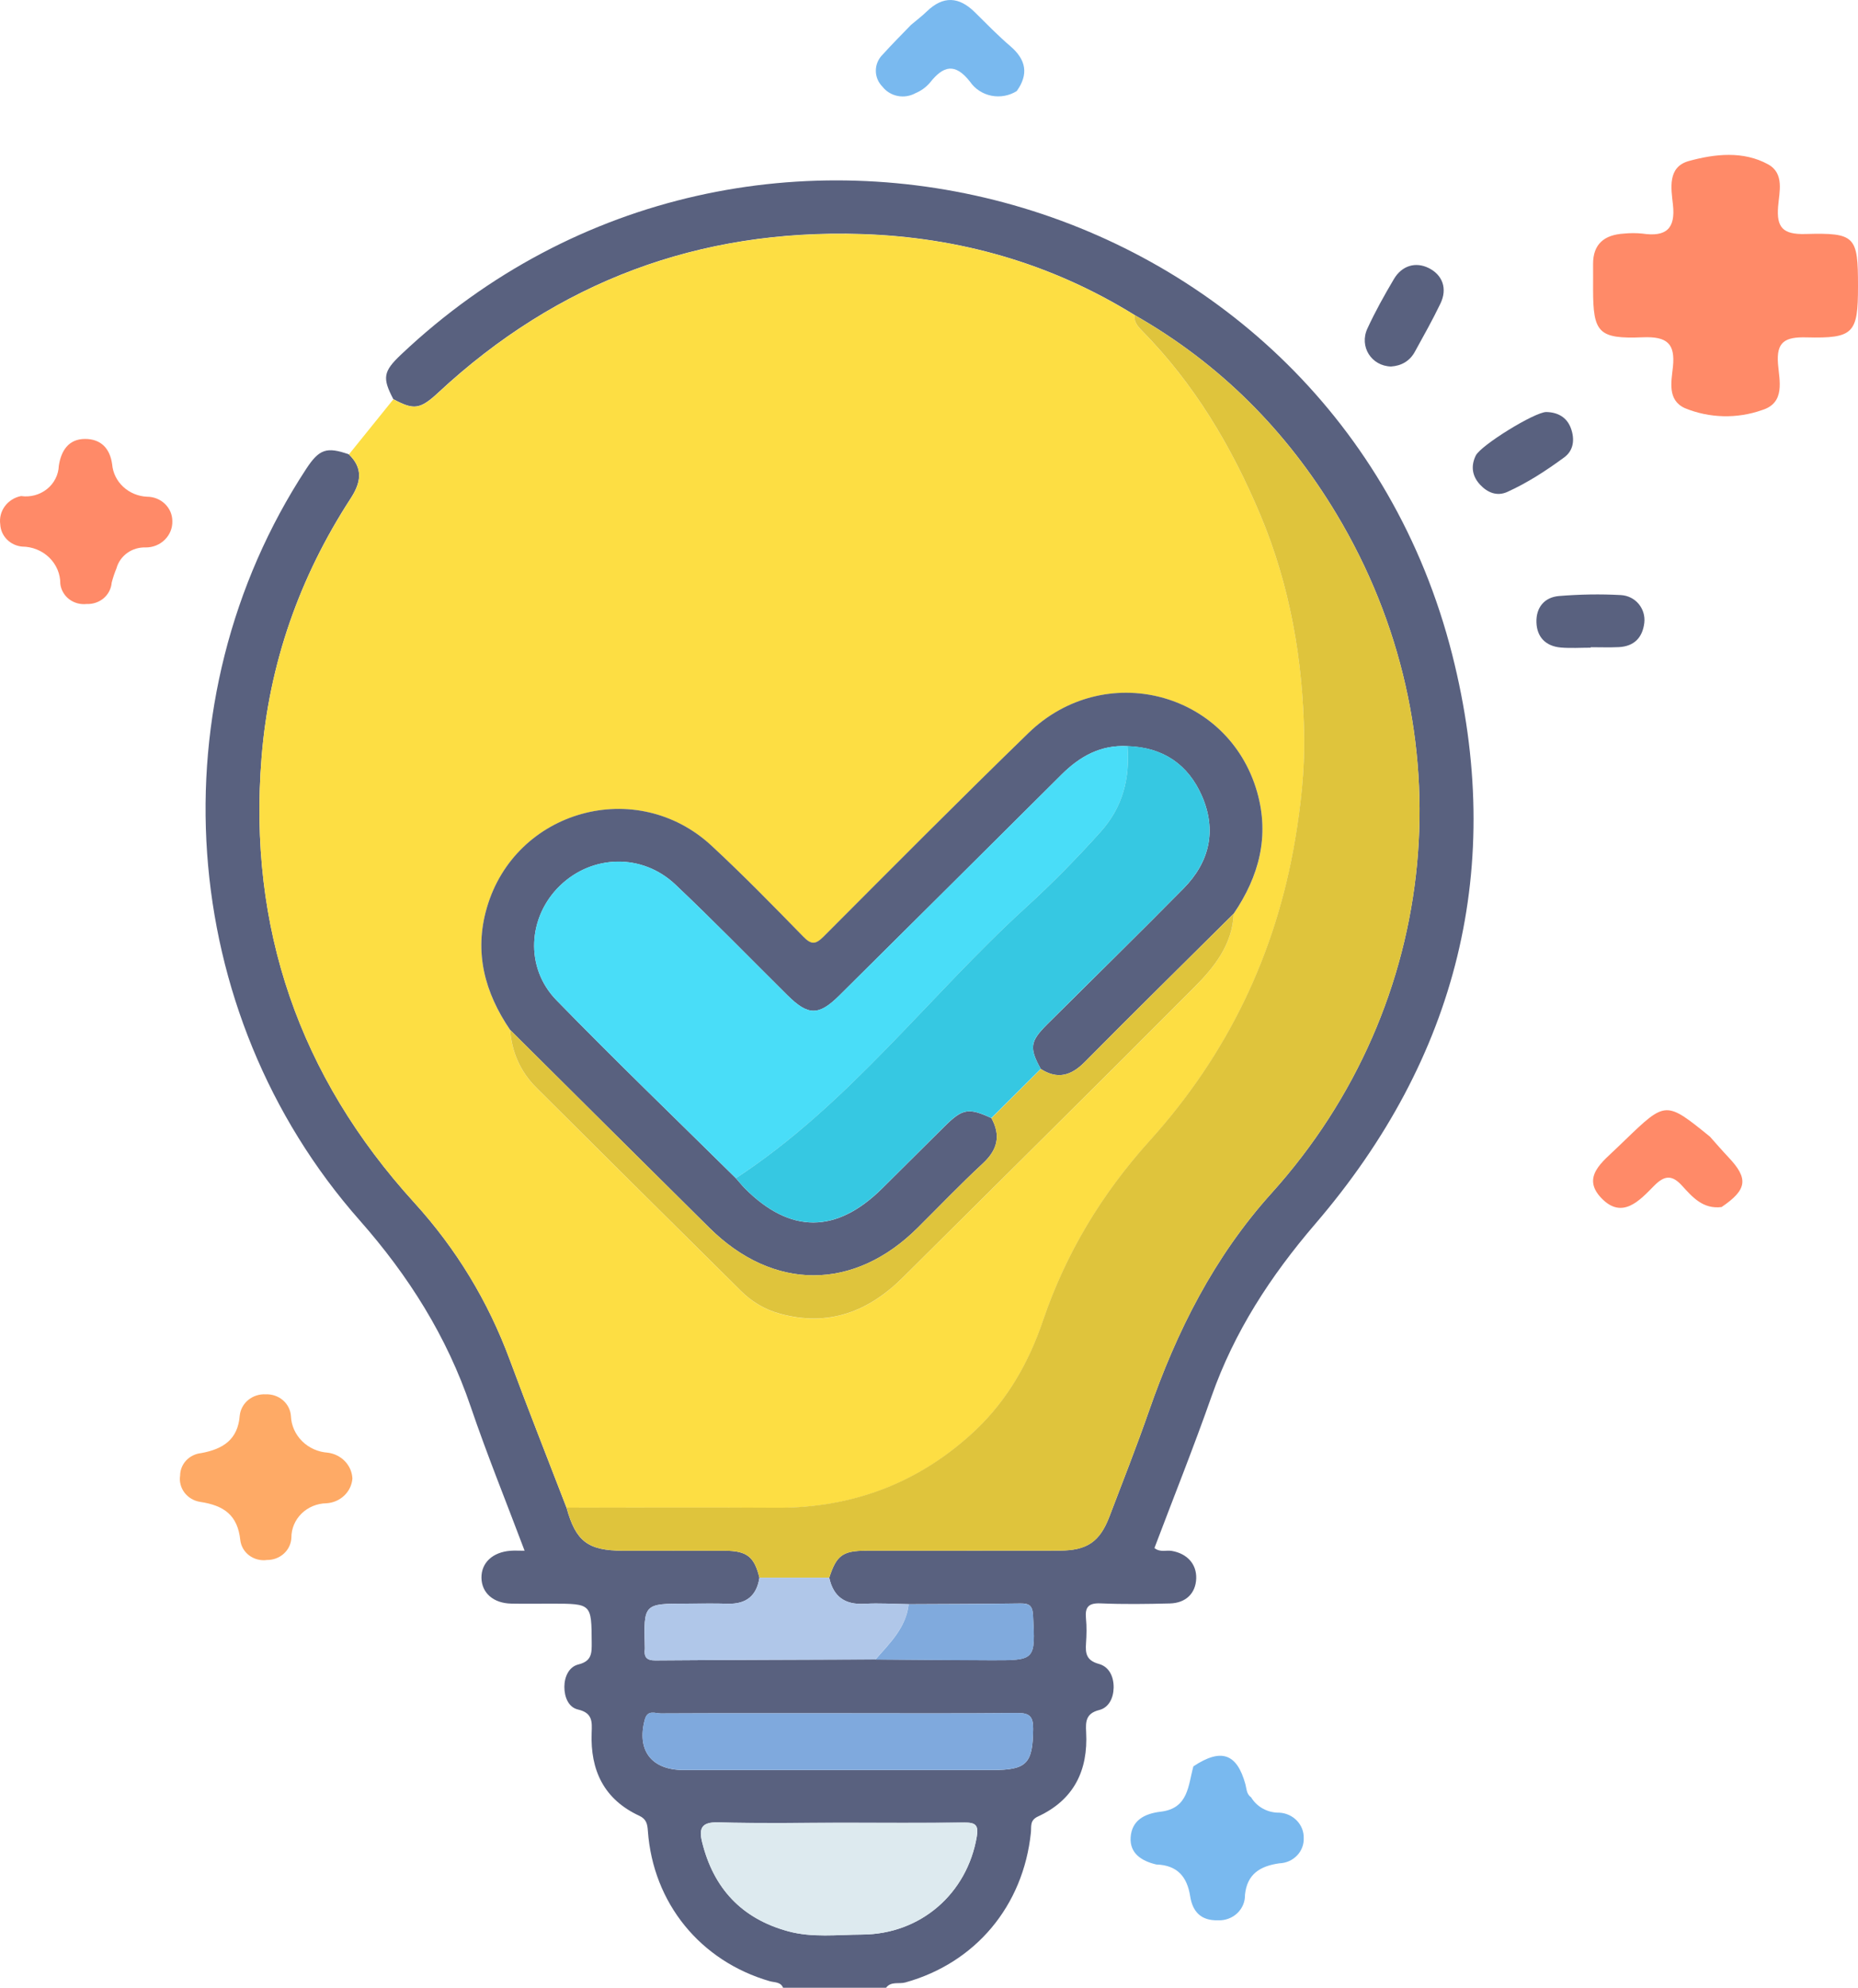
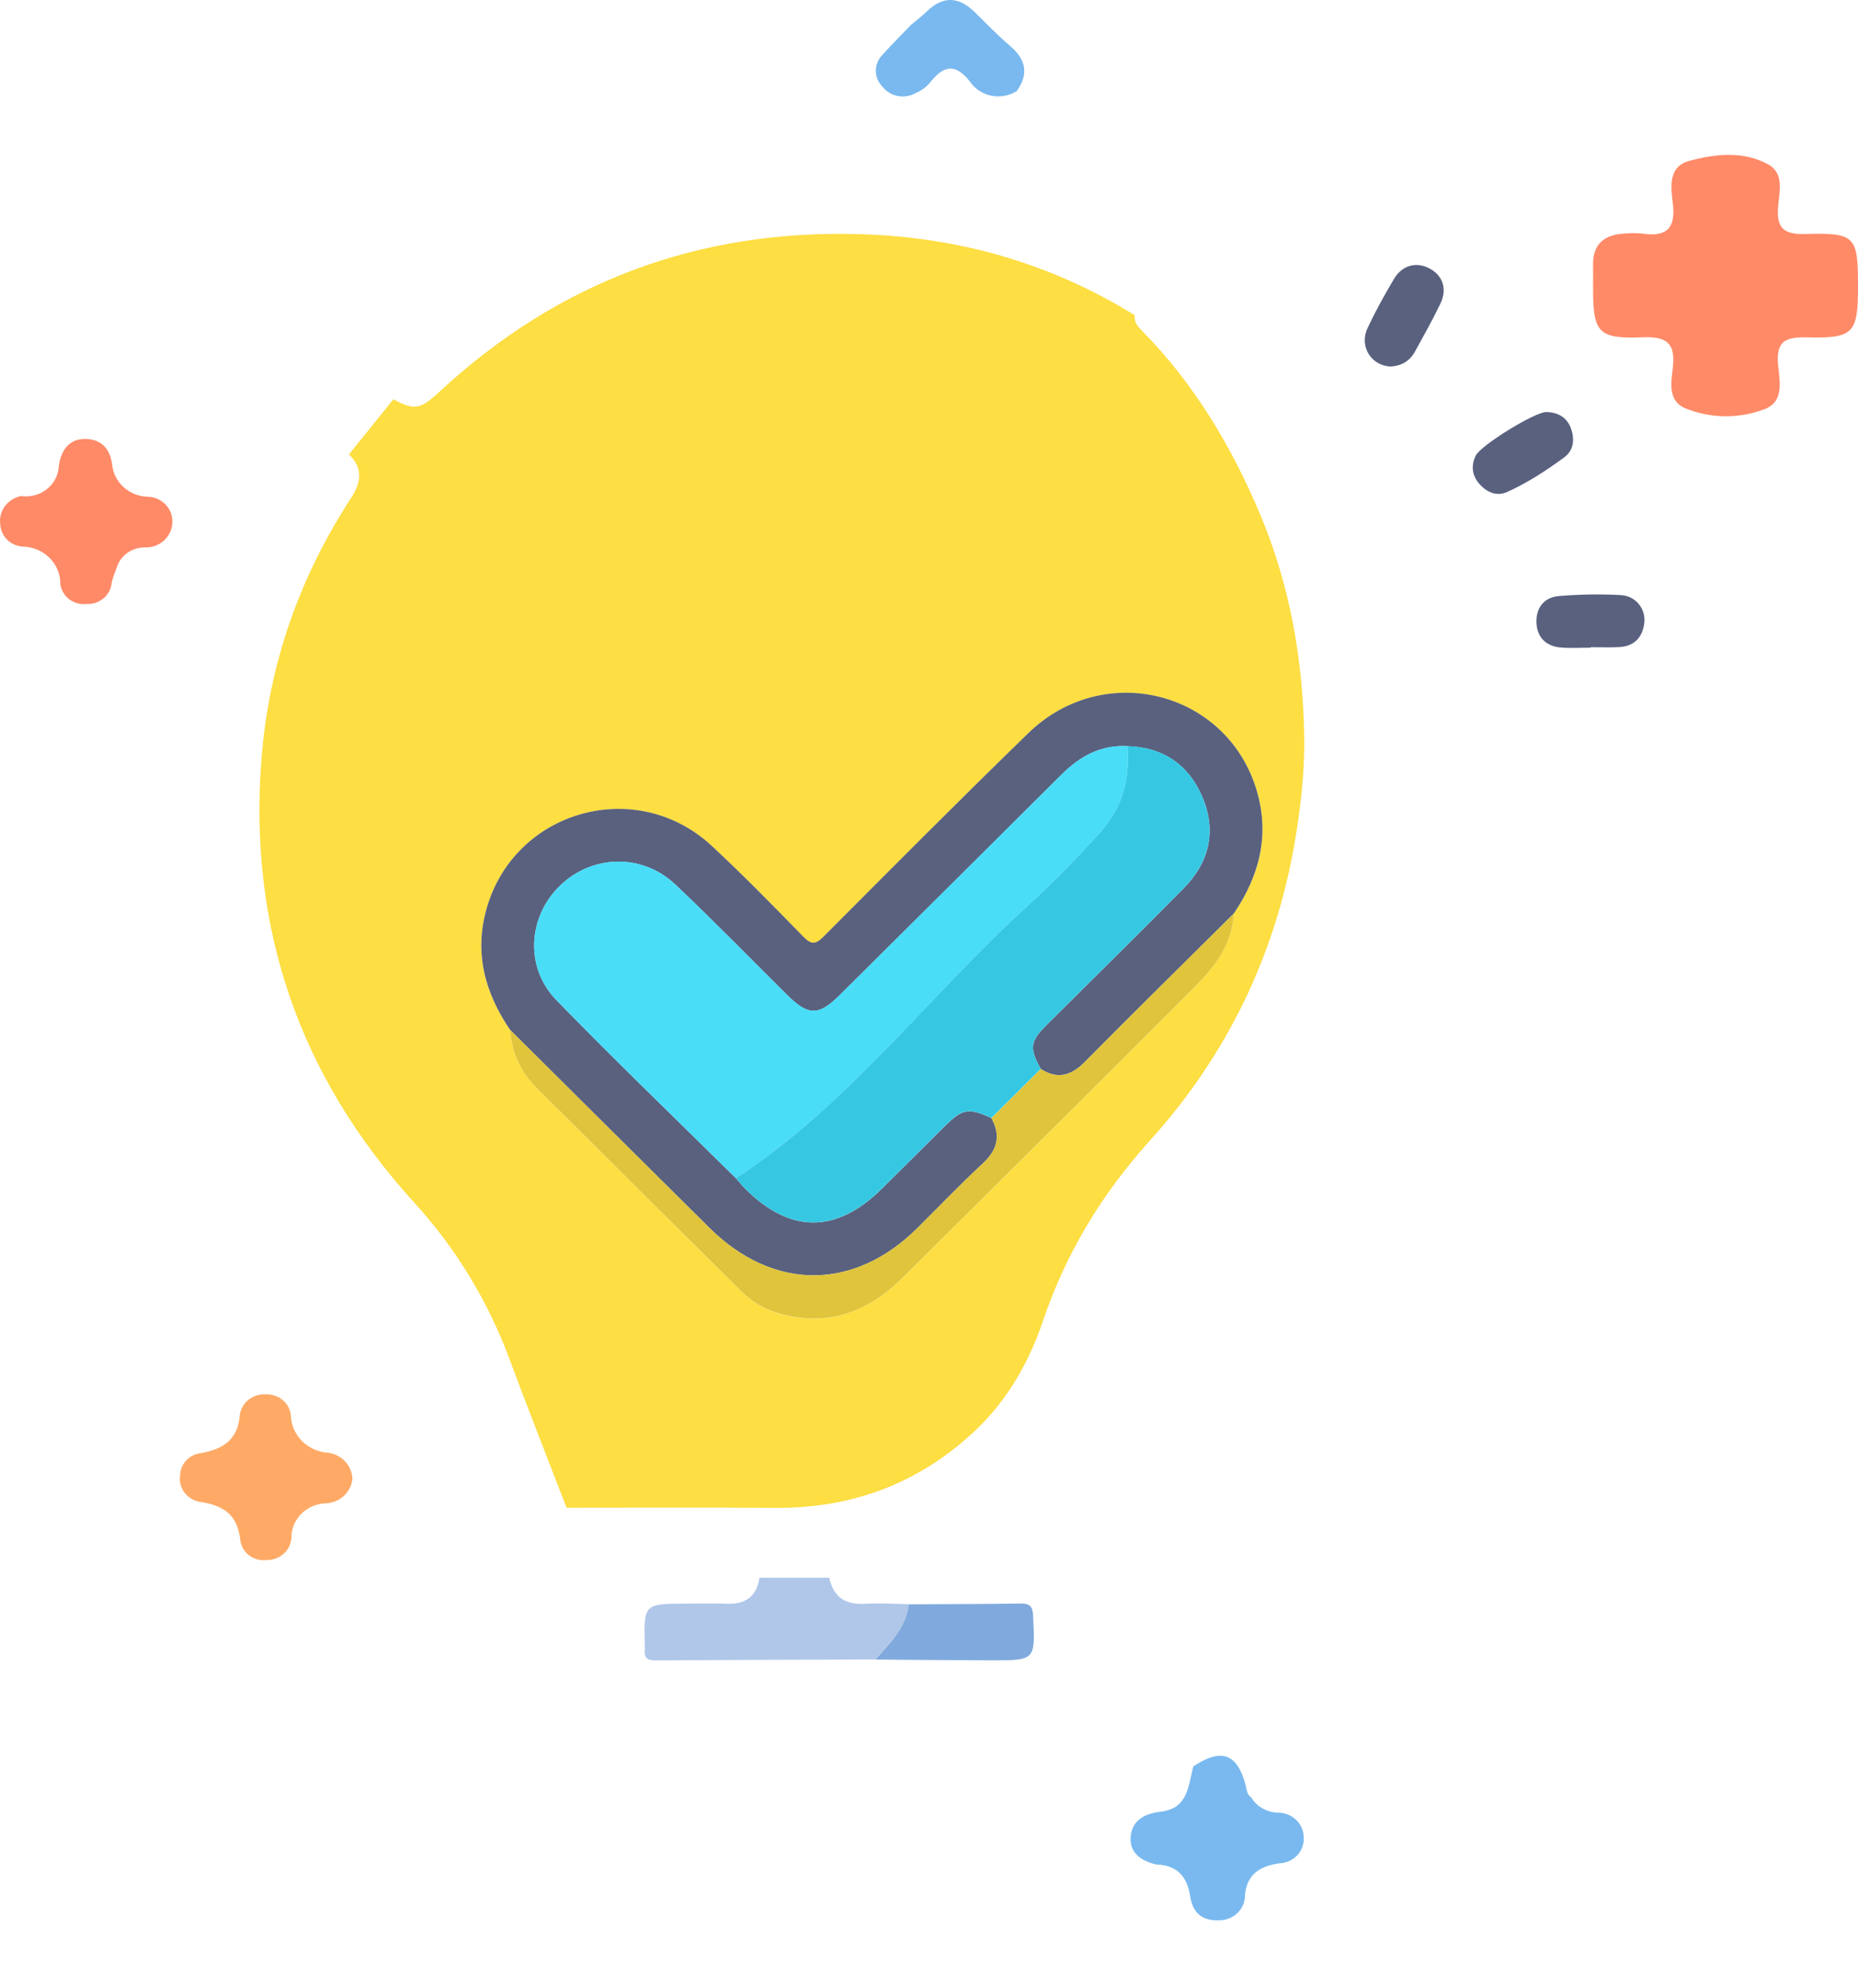
<svg xmlns="http://www.w3.org/2000/svg" width="72" height="77" viewBox="0 0 72 77" fill="none">
  <path d="M44.809 72.227C44.23 72.091 43.773 71.791 43.814 71.175C43.857 70.532 44.327 70.258 44.981 70.181C46.06 70.054 46.041 69.156 46.246 68.424C47.319 67.714 47.93 67.92 48.26 69.114C48.31 69.297 48.3 69.499 48.483 69.626C48.593 69.809 48.752 69.961 48.944 70.065C49.135 70.169 49.352 70.223 49.573 70.219C49.833 70.232 50.077 70.342 50.254 70.526C50.431 70.709 50.527 70.952 50.521 71.202C50.526 71.326 50.506 71.449 50.461 71.566C50.417 71.682 50.349 71.788 50.262 71.879C50.174 71.97 50.069 72.044 49.952 72.096C49.835 72.147 49.709 72.177 49.58 72.181C48.832 72.286 48.326 72.595 48.244 73.403C48.248 73.535 48.223 73.666 48.172 73.788C48.12 73.911 48.043 74.022 47.946 74.114C47.848 74.207 47.731 74.279 47.603 74.326C47.474 74.374 47.337 74.395 47.2 74.389C46.514 74.407 46.211 74.03 46.12 73.453C46.003 72.712 45.633 72.253 44.809 72.227Z" fill="#79B9EF" />
-   <path d="M66.713 46.759C65.989 46.848 65.583 46.371 65.179 45.929C64.791 45.503 64.499 45.53 64.101 45.933C63.54 46.503 62.865 47.256 62.057 46.414C61.266 45.591 62.106 45.005 62.678 44.448C62.774 44.355 62.871 44.262 62.968 44.169C64.551 42.645 64.551 42.645 66.261 44.03C66.5 44.298 66.734 44.569 66.981 44.831C67.765 45.658 67.706 46.087 66.713 46.759Z" fill="#FF8A68" />
  <path d="M13.656 57.274C13.638 57.524 13.525 57.76 13.34 57.936C13.154 58.113 12.908 58.219 12.648 58.234C12.285 58.24 11.939 58.384 11.685 58.633C11.431 58.883 11.29 59.218 11.292 59.567C11.282 59.801 11.178 60.022 11.002 60.183C10.825 60.344 10.591 60.433 10.348 60.431C10.227 60.448 10.104 60.441 9.986 60.411C9.868 60.381 9.758 60.329 9.661 60.258C9.565 60.186 9.484 60.097 9.424 59.995C9.364 59.893 9.326 59.78 9.312 59.664C9.21 58.7 8.689 58.319 7.75 58.179C7.508 58.14 7.292 58.011 7.148 57.82C7.004 57.629 6.944 57.392 6.98 57.159C6.981 56.943 7.066 56.734 7.216 56.574C7.367 56.414 7.574 56.313 7.798 56.29C8.649 56.133 9.221 55.765 9.291 54.828C9.318 54.594 9.438 54.378 9.627 54.226C9.815 54.075 10.057 53.998 10.302 54.014C10.546 54.004 10.785 54.087 10.966 54.244C11.148 54.401 11.258 54.621 11.274 54.855C11.288 55.22 11.443 55.566 11.707 55.828C11.97 56.09 12.326 56.249 12.704 56.274C12.959 56.307 13.195 56.425 13.369 56.608C13.543 56.791 13.645 57.026 13.656 57.274Z" fill="#FEAA66" />
  <path d="M35.305 0.962C35.51 0.789 35.725 0.627 35.916 0.442C36.552 -0.172 37.163 -0.132 37.776 0.474C38.228 0.921 38.673 1.379 39.157 1.793C39.768 2.317 39.864 2.879 39.401 3.527C39.258 3.618 39.097 3.68 38.928 3.711C38.76 3.742 38.586 3.741 38.418 3.708C38.25 3.674 38.09 3.609 37.948 3.516C37.806 3.423 37.684 3.304 37.59 3.166C37.01 2.424 36.554 2.547 36.039 3.2C35.888 3.378 35.695 3.518 35.477 3.609C35.268 3.725 35.022 3.764 34.785 3.717C34.549 3.67 34.339 3.542 34.195 3.356C34.028 3.187 33.937 2.963 33.94 2.731C33.942 2.499 34.038 2.276 34.208 2.111C34.56 1.718 34.938 1.345 35.305 0.962Z" fill="#79B9EF" />
  <path d="M0.816 19.216C0.994 19.242 1.176 19.231 1.349 19.184C1.522 19.137 1.683 19.056 1.821 18.945C1.959 18.835 2.072 18.697 2.15 18.541C2.229 18.386 2.273 18.216 2.279 18.044C2.367 17.469 2.649 17.006 3.292 17.004C3.904 17.002 4.261 17.363 4.346 17.988C4.374 18.319 4.527 18.629 4.776 18.859C5.025 19.09 5.352 19.226 5.697 19.242C5.826 19.242 5.954 19.267 6.073 19.314C6.192 19.362 6.3 19.431 6.391 19.519C6.482 19.607 6.554 19.711 6.604 19.825C6.653 19.94 6.678 20.063 6.678 20.187C6.682 20.319 6.659 20.451 6.609 20.575C6.559 20.698 6.484 20.811 6.388 20.906C6.292 21.002 6.178 21.077 6.051 21.129C5.924 21.181 5.787 21.207 5.649 21.207C5.392 21.197 5.14 21.271 4.933 21.419C4.727 21.566 4.579 21.776 4.514 22.015C4.439 22.196 4.377 22.381 4.328 22.57C4.31 22.802 4.199 23.018 4.019 23.173C3.838 23.327 3.601 23.408 3.359 23.397C3.239 23.411 3.117 23.401 3 23.37C2.883 23.338 2.774 23.284 2.679 23.212C2.584 23.139 2.505 23.049 2.447 22.947C2.388 22.845 2.351 22.733 2.337 22.617C2.339 22.429 2.302 22.242 2.229 22.068C2.155 21.893 2.047 21.734 1.909 21.6C1.772 21.466 1.608 21.359 1.427 21.286C1.247 21.213 1.053 21.175 0.857 21.174C0.632 21.153 0.422 21.054 0.267 20.896C0.111 20.738 0.02 20.531 0.01 20.314C-0.026 20.067 0.037 19.816 0.187 19.612C0.337 19.408 0.562 19.266 0.816 19.216Z" fill="#FF8A68" />
  <path d="M72 11.091C72 12.914 71.838 13.115 69.998 13.069C69.166 13.048 68.833 13.246 68.9 14.095C68.951 14.742 69.194 15.605 68.283 15.885C67.312 16.229 66.24 16.202 65.289 15.81C64.603 15.497 64.769 14.776 64.828 14.214C64.921 13.317 64.611 13.027 63.658 13.066C61.939 13.136 61.736 12.884 61.734 11.214C61.734 10.886 61.737 10.558 61.734 10.23C61.73 9.458 62.164 9.095 62.93 9.049C63.168 9.025 63.407 9.025 63.645 9.049C64.573 9.187 64.931 8.851 64.829 7.931C64.759 7.302 64.607 6.467 65.45 6.236C66.451 5.962 67.554 5.837 68.519 6.368C69.157 6.72 68.948 7.441 68.904 8.004C68.841 8.801 69.078 9.09 69.962 9.065C71.904 9.011 72 9.152 72 11.091Z" fill="#FF8A68" />
-   <path d="M30.346 77.002C30.249 76.767 30.009 76.8 29.827 76.747C27.139 75.969 25.306 73.722 25.106 70.927C25.087 70.661 25.051 70.468 24.77 70.338C23.399 69.702 22.872 68.57 22.927 67.124C22.944 66.705 22.968 66.356 22.403 66.225C22.023 66.138 21.87 65.735 21.87 65.348C21.87 64.96 22.043 64.568 22.416 64.477C22.942 64.347 22.931 64.026 22.929 63.625C22.92 62.125 22.927 62.125 21.392 62.123C20.865 62.123 20.337 62.132 19.81 62.121C19.118 62.106 18.667 61.707 18.657 61.124C18.648 60.542 19.087 60.128 19.777 60.074C19.933 60.061 20.092 60.072 20.329 60.072C19.613 58.17 18.872 56.349 18.239 54.489C17.316 51.774 15.841 49.431 13.938 47.274C6.814 39.204 5.989 27.133 11.864 18.166C12.369 17.396 12.657 17.298 13.518 17.6C14.085 18.149 13.987 18.693 13.587 19.309C11.6 22.366 10.426 25.718 10.136 29.34C9.609 35.922 11.589 41.684 16.052 46.587C17.685 48.381 18.914 50.41 19.755 52.68C20.465 54.596 21.219 56.498 21.953 58.405C22.313 59.709 22.781 60.068 24.129 60.07C25.453 60.072 26.774 60.064 28.097 60.072C28.948 60.077 29.233 60.309 29.429 61.118C29.323 61.816 28.917 62.147 28.201 62.125C27.675 62.108 27.146 62.121 26.619 62.121C24.941 62.121 24.941 62.121 24.988 63.809C24.988 63.831 24.99 63.855 24.988 63.877C24.95 64.183 25.049 64.325 25.396 64.322C28.238 64.3 31.08 64.294 33.923 64.283C35.411 64.294 36.897 64.309 38.386 64.314C40.136 64.32 40.123 64.316 40.03 62.564C40.01 62.194 39.876 62.108 39.536 62.114C38.094 62.134 36.651 62.136 35.211 62.143C34.642 62.136 34.072 62.096 33.506 62.128C32.745 62.172 32.293 61.855 32.134 61.118C32.413 60.252 32.653 60.072 33.567 60.07C36.066 60.066 38.563 60.072 41.063 60.066C42.122 60.064 42.617 59.727 42.99 58.755C43.509 57.395 44.043 56.04 44.522 54.667C45.601 51.568 47.038 48.702 49.276 46.218C55.88 38.891 56.864 28.354 51.786 19.903C49.851 16.683 47.267 14.08 43.969 12.205C40.727 10.198 37.167 9.186 33.376 9.066C27.082 8.865 21.606 10.915 16.995 15.197C16.281 15.861 16.041 15.892 15.242 15.462C14.808 14.638 14.852 14.388 15.54 13.737C29.126 0.888 51.686 7.279 56.275 25.357C58.352 33.545 56.495 40.977 50.966 47.414C49.232 49.435 47.828 51.59 46.946 54.1C46.254 56.071 45.476 58.011 44.736 59.968C44.96 60.148 45.195 60.041 45.408 60.079C46.005 60.183 46.373 60.589 46.355 61.147C46.335 61.718 45.959 62.099 45.331 62.115C44.437 62.137 43.54 62.15 42.648 62.112C42.173 62.092 42.041 62.263 42.083 62.697C42.114 63.013 42.107 63.335 42.085 63.653C42.056 64.05 42.098 64.323 42.582 64.457C42.977 64.564 43.162 64.945 43.155 65.379C43.147 65.784 42.966 66.149 42.599 66.242C42.076 66.373 42.067 66.694 42.089 67.097C42.171 68.583 41.615 69.724 40.222 70.368C39.896 70.519 39.973 70.756 39.949 70.986C39.655 73.837 37.797 76.042 35.084 76.796C34.837 76.866 34.53 76.742 34.337 77.001C33.007 77.002 31.677 77.002 30.346 77.002ZM32.567 70.61C30.987 70.61 29.407 70.639 27.827 70.596C27.186 70.577 27.08 70.829 27.209 71.358C27.649 73.146 28.737 74.322 30.535 74.813C31.479 75.072 32.449 74.946 33.407 74.942C35.673 74.931 37.474 73.361 37.852 71.152C37.929 70.701 37.802 70.597 37.376 70.603C35.773 70.621 34.17 70.61 32.567 70.61ZM32.479 66.369C30.189 66.369 27.898 66.364 25.608 66.376C25.396 66.378 25.096 66.22 24.99 66.606C24.663 67.802 25.24 68.568 26.491 68.568C30.477 68.57 34.461 68.57 38.446 68.568C39.797 68.568 40.022 68.315 40.035 66.971C40.039 66.495 39.899 66.355 39.419 66.36C37.105 66.382 34.791 66.369 32.479 66.369Z" fill="#59617F" />
  <path d="M21.955 58.406C21.221 56.499 20.466 54.597 19.756 52.681C18.914 50.409 17.686 48.382 16.053 46.588C11.589 41.685 9.609 35.923 10.137 29.341C10.427 25.718 11.603 22.367 13.591 19.311C13.991 18.695 14.088 18.152 13.521 17.603C14.095 16.892 14.67 16.179 15.244 15.468C16.042 15.898 16.283 15.867 16.997 15.204C21.608 10.919 27.084 8.871 33.377 9.072C37.169 9.192 40.728 10.202 43.971 12.212C43.942 12.465 44.077 12.636 44.246 12.806C46.276 14.863 47.722 17.288 48.834 19.93C49.995 22.686 50.494 25.585 50.54 28.539C50.56 29.854 50.414 31.195 50.192 32.519C49.445 36.962 47.56 40.864 44.551 44.195C42.683 46.263 41.299 48.566 40.413 51.179C39.87 52.778 39.042 54.227 37.829 55.381C35.681 57.429 33.069 58.431 30.069 58.411C27.362 58.393 24.659 58.406 21.955 58.406ZM47.808 35.396C48.79 33.95 49.21 32.397 48.713 30.672C47.595 26.787 42.797 25.542 39.848 28.404C37.174 30.999 34.548 33.642 31.919 36.281C31.61 36.589 31.447 36.612 31.131 36.29C29.966 35.096 28.799 33.901 27.577 32.767C24.665 30.065 19.96 31.378 18.863 35.178C18.365 36.901 18.784 38.454 19.767 39.9C19.835 40.77 20.169 41.523 20.788 42.141C23.424 44.768 26.065 47.392 28.711 50.01C29.135 50.429 29.636 50.734 30.229 50.896C32.12 51.412 33.662 50.808 34.996 49.481C38.752 45.745 42.523 42.022 46.261 38.268C47.046 37.477 47.757 36.598 47.808 35.396Z" fill="#FDDE43" />
  <path d="M61.644 25.09C61.256 25.09 60.867 25.117 60.482 25.084C59.9 25.033 59.557 24.68 59.539 24.111C59.52 23.54 59.842 23.134 60.42 23.088C61.212 23.024 62.014 23.008 62.809 23.052C63.391 23.085 63.781 23.591 63.719 24.127C63.653 24.692 63.33 25.037 62.737 25.068C62.374 25.086 62.009 25.072 61.644 25.072C61.644 25.075 61.644 25.083 61.644 25.09Z" fill="#59617F" />
  <path d="M59.92 15.961C60.377 15.97 60.723 16.172 60.877 16.597C61.024 17.006 60.991 17.439 60.619 17.715C59.925 18.225 59.2 18.699 58.411 19.056C58.008 19.238 57.641 19.08 57.36 18.781C57.053 18.456 56.985 18.065 57.187 17.649C57.382 17.25 59.468 15.963 59.92 15.961Z" fill="#59617F" />
  <path d="M53.906 14.198C53.146 14.18 52.664 13.429 52.989 12.726C53.291 12.069 53.647 11.433 54.016 10.81C54.328 10.281 54.864 10.135 55.363 10.383C55.903 10.651 56.097 11.183 55.818 11.761C55.514 12.394 55.169 13.006 54.831 13.62C54.631 13.991 54.302 14.171 53.906 14.198Z" fill="#59617F" />
-   <path d="M21.954 58.403C24.659 58.403 27.364 58.39 30.067 58.407C33.065 58.425 35.676 57.422 37.827 55.377C39.04 54.222 39.867 52.773 40.41 51.174C41.297 48.561 42.682 46.258 44.548 44.191C47.558 40.86 49.442 36.958 50.189 32.515C50.411 31.191 50.558 29.849 50.538 28.534C50.492 25.581 49.993 22.682 48.831 19.925C47.718 17.281 46.273 14.858 44.244 12.801C44.077 12.632 43.939 12.46 43.969 12.207C47.264 14.081 49.85 16.683 51.786 19.905C56.865 28.354 55.881 38.892 49.275 46.22C47.037 48.703 45.602 51.57 44.521 54.669C44.042 56.042 43.508 57.398 42.989 58.757C42.616 59.73 42.121 60.066 41.062 60.068C38.563 60.073 36.065 60.068 33.566 60.071C32.652 60.073 32.412 60.256 32.133 61.12C31.232 61.12 30.331 61.12 29.43 61.12C29.233 60.309 28.949 60.077 28.098 60.073C26.775 60.066 25.453 60.073 24.13 60.071C22.782 60.066 22.314 59.705 21.954 58.403Z" fill="#DFC43C" />
-   <path d="M32.566 70.609C34.168 70.609 35.772 70.62 37.374 70.602C37.799 70.598 37.926 70.7 37.849 71.15C37.473 73.358 35.673 74.929 33.405 74.94C32.447 74.944 31.478 75.07 30.533 74.811C28.735 74.319 27.646 73.145 27.206 71.356C27.076 70.828 27.182 70.578 27.824 70.594C29.406 70.638 30.986 70.609 32.566 70.609Z" fill="#DDEAEF" />
-   <path d="M32.478 66.369C34.792 66.369 37.104 66.382 39.418 66.358C39.899 66.353 40.038 66.493 40.035 66.969C40.022 68.314 39.796 68.566 38.446 68.566C34.46 68.566 30.476 68.567 26.491 68.566C25.239 68.566 24.663 67.8 24.989 66.604C25.096 66.218 25.395 66.376 25.608 66.374C27.898 66.364 30.188 66.369 32.478 66.369Z" fill="#7FA9DD" />
  <path d="M29.431 61.117C30.332 61.117 31.233 61.117 32.134 61.117C32.294 61.854 32.743 62.171 33.506 62.127C34.073 62.094 34.644 62.134 35.211 62.142C35.11 63.05 34.481 63.644 33.923 64.284C31.081 64.294 28.238 64.3 25.396 64.322C25.047 64.324 24.95 64.183 24.988 63.877C24.992 63.855 24.988 63.831 24.988 63.81C24.941 62.122 24.941 62.122 26.62 62.122C27.146 62.122 27.675 62.109 28.201 62.125C28.919 62.145 29.325 61.817 29.431 61.117Z" fill="#B0C7E9" />
  <path d="M33.925 64.288C34.481 63.651 35.11 63.056 35.213 62.147C36.655 62.139 38.098 62.139 39.538 62.117C39.877 62.112 40.013 62.198 40.032 62.568C40.125 64.32 40.136 64.323 38.388 64.318C36.899 64.314 35.411 64.299 33.925 64.288Z" fill="#80AADD" />
  <path d="M19.767 39.896C18.784 38.451 18.365 36.897 18.863 35.174C19.96 31.375 24.663 30.062 27.577 32.764C28.799 33.898 29.966 35.092 31.131 36.286C31.447 36.609 31.61 36.585 31.919 36.277C34.55 33.639 37.176 30.995 39.848 28.401C42.796 25.538 47.593 26.784 48.712 30.669C49.208 32.394 48.789 33.947 47.808 35.393C45.881 37.307 43.945 39.211 42.035 41.14C41.508 41.672 40.982 41.825 40.332 41.41C39.881 40.591 39.914 40.345 40.583 39.678C42.345 37.924 44.121 36.186 45.866 34.416C46.872 33.395 47.156 32.171 46.58 30.842C46.044 29.61 45.066 28.946 43.694 28.906C42.655 28.847 41.846 29.3 41.136 30.007C38.271 32.86 35.401 35.71 32.531 38.558C31.728 39.357 31.32 39.353 30.513 38.554C29.069 37.123 27.65 35.665 26.173 34.268C24.885 33.05 22.953 33.101 21.701 34.31C20.455 35.515 20.329 37.477 21.562 38.744C23.839 41.083 26.195 43.348 28.518 45.643C28.638 45.78 28.751 45.922 28.878 46.05C30.627 47.797 32.414 47.793 34.183 46.039C34.992 45.237 35.8 44.431 36.609 43.629C37.302 42.943 37.532 42.905 38.418 43.313C38.791 43.99 38.657 44.542 38.084 45.071C37.214 45.877 36.394 46.736 35.552 47.571C33.087 50.016 29.962 50.016 27.487 47.561C24.911 45.011 22.34 42.453 19.767 39.896Z" fill="#59617F" />
  <path d="M40.332 41.411C40.982 41.827 41.509 41.674 42.035 41.142C43.946 39.212 45.882 37.307 47.808 35.395C47.757 36.596 47.047 37.477 46.261 38.264C42.523 42.019 38.752 45.74 34.996 49.477C33.66 50.807 32.119 51.408 30.229 50.892C29.636 50.73 29.135 50.427 28.711 50.006C26.065 47.388 23.425 44.764 20.788 42.137C20.169 41.521 19.835 40.766 19.768 39.896C22.34 42.452 24.911 45.01 27.487 47.563C29.963 50.015 33.088 50.017 35.552 47.572C36.395 46.737 37.215 45.877 38.085 45.072C38.657 44.542 38.791 43.991 38.419 43.315C39.057 42.678 39.694 42.044 40.332 41.411Z" fill="#DFC43C" />
  <path d="M28.517 45.641C26.194 43.346 23.838 41.081 21.561 38.742C20.328 37.475 20.454 35.513 21.7 34.308C22.952 33.099 24.884 33.048 26.172 34.266C27.649 35.662 29.068 37.121 30.512 38.552C31.319 39.351 31.725 39.354 32.531 38.556C35.4 35.708 38.27 32.858 41.135 30.005C41.845 29.299 42.654 28.845 43.693 28.904C43.786 30.151 43.522 31.257 42.643 32.233C41.726 33.25 40.768 34.227 39.762 35.146C35.973 38.603 32.879 42.793 28.517 45.641Z" fill="#49DDF8" />
  <path d="M28.517 45.64C32.878 42.792 35.972 38.602 39.761 35.145C40.769 34.226 41.727 33.249 42.642 32.232C43.521 31.256 43.786 30.149 43.692 28.902C45.065 28.944 46.044 29.606 46.578 30.839C47.157 32.168 46.87 33.391 45.865 34.412C44.12 36.183 42.343 37.92 40.582 39.674C39.912 40.342 39.879 40.588 40.33 41.406C39.692 42.041 39.055 42.675 38.416 43.31C37.53 42.901 37.301 42.94 36.607 43.625C35.796 44.428 34.99 45.233 34.181 46.036C32.412 47.79 30.623 47.793 28.876 46.047C28.748 45.919 28.636 45.777 28.517 45.64Z" fill="#36C8E2" />
</svg>